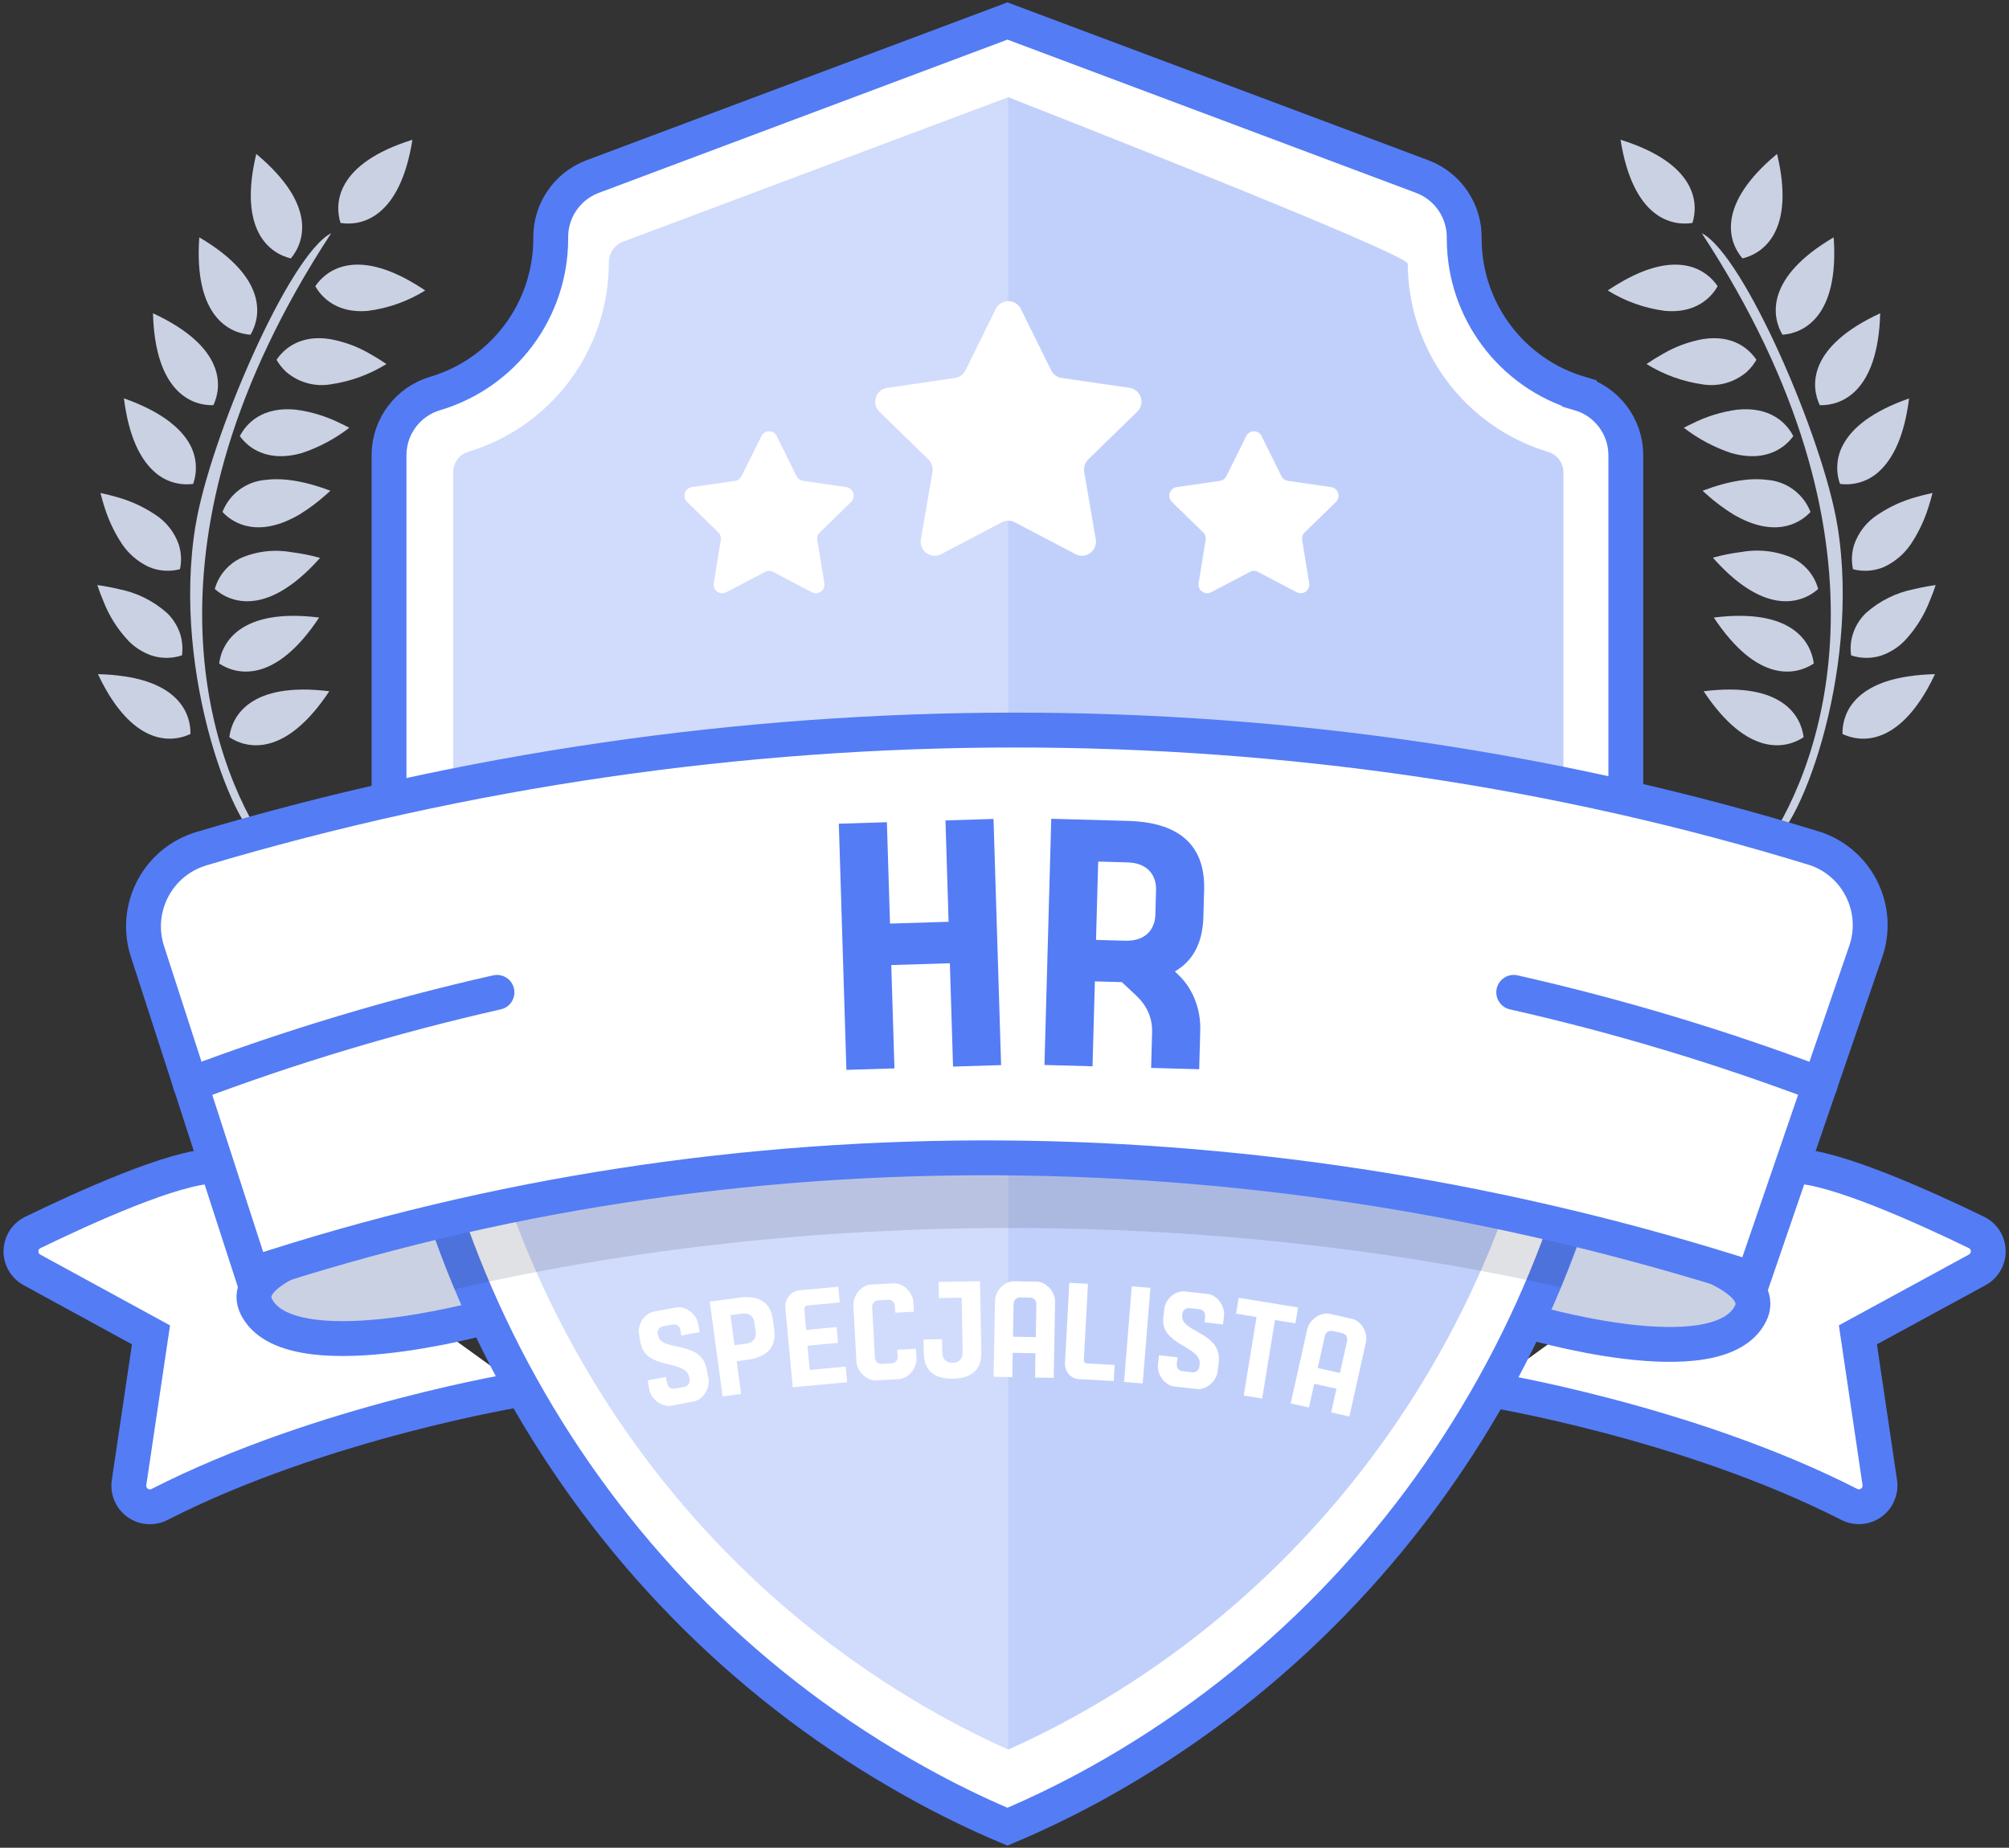
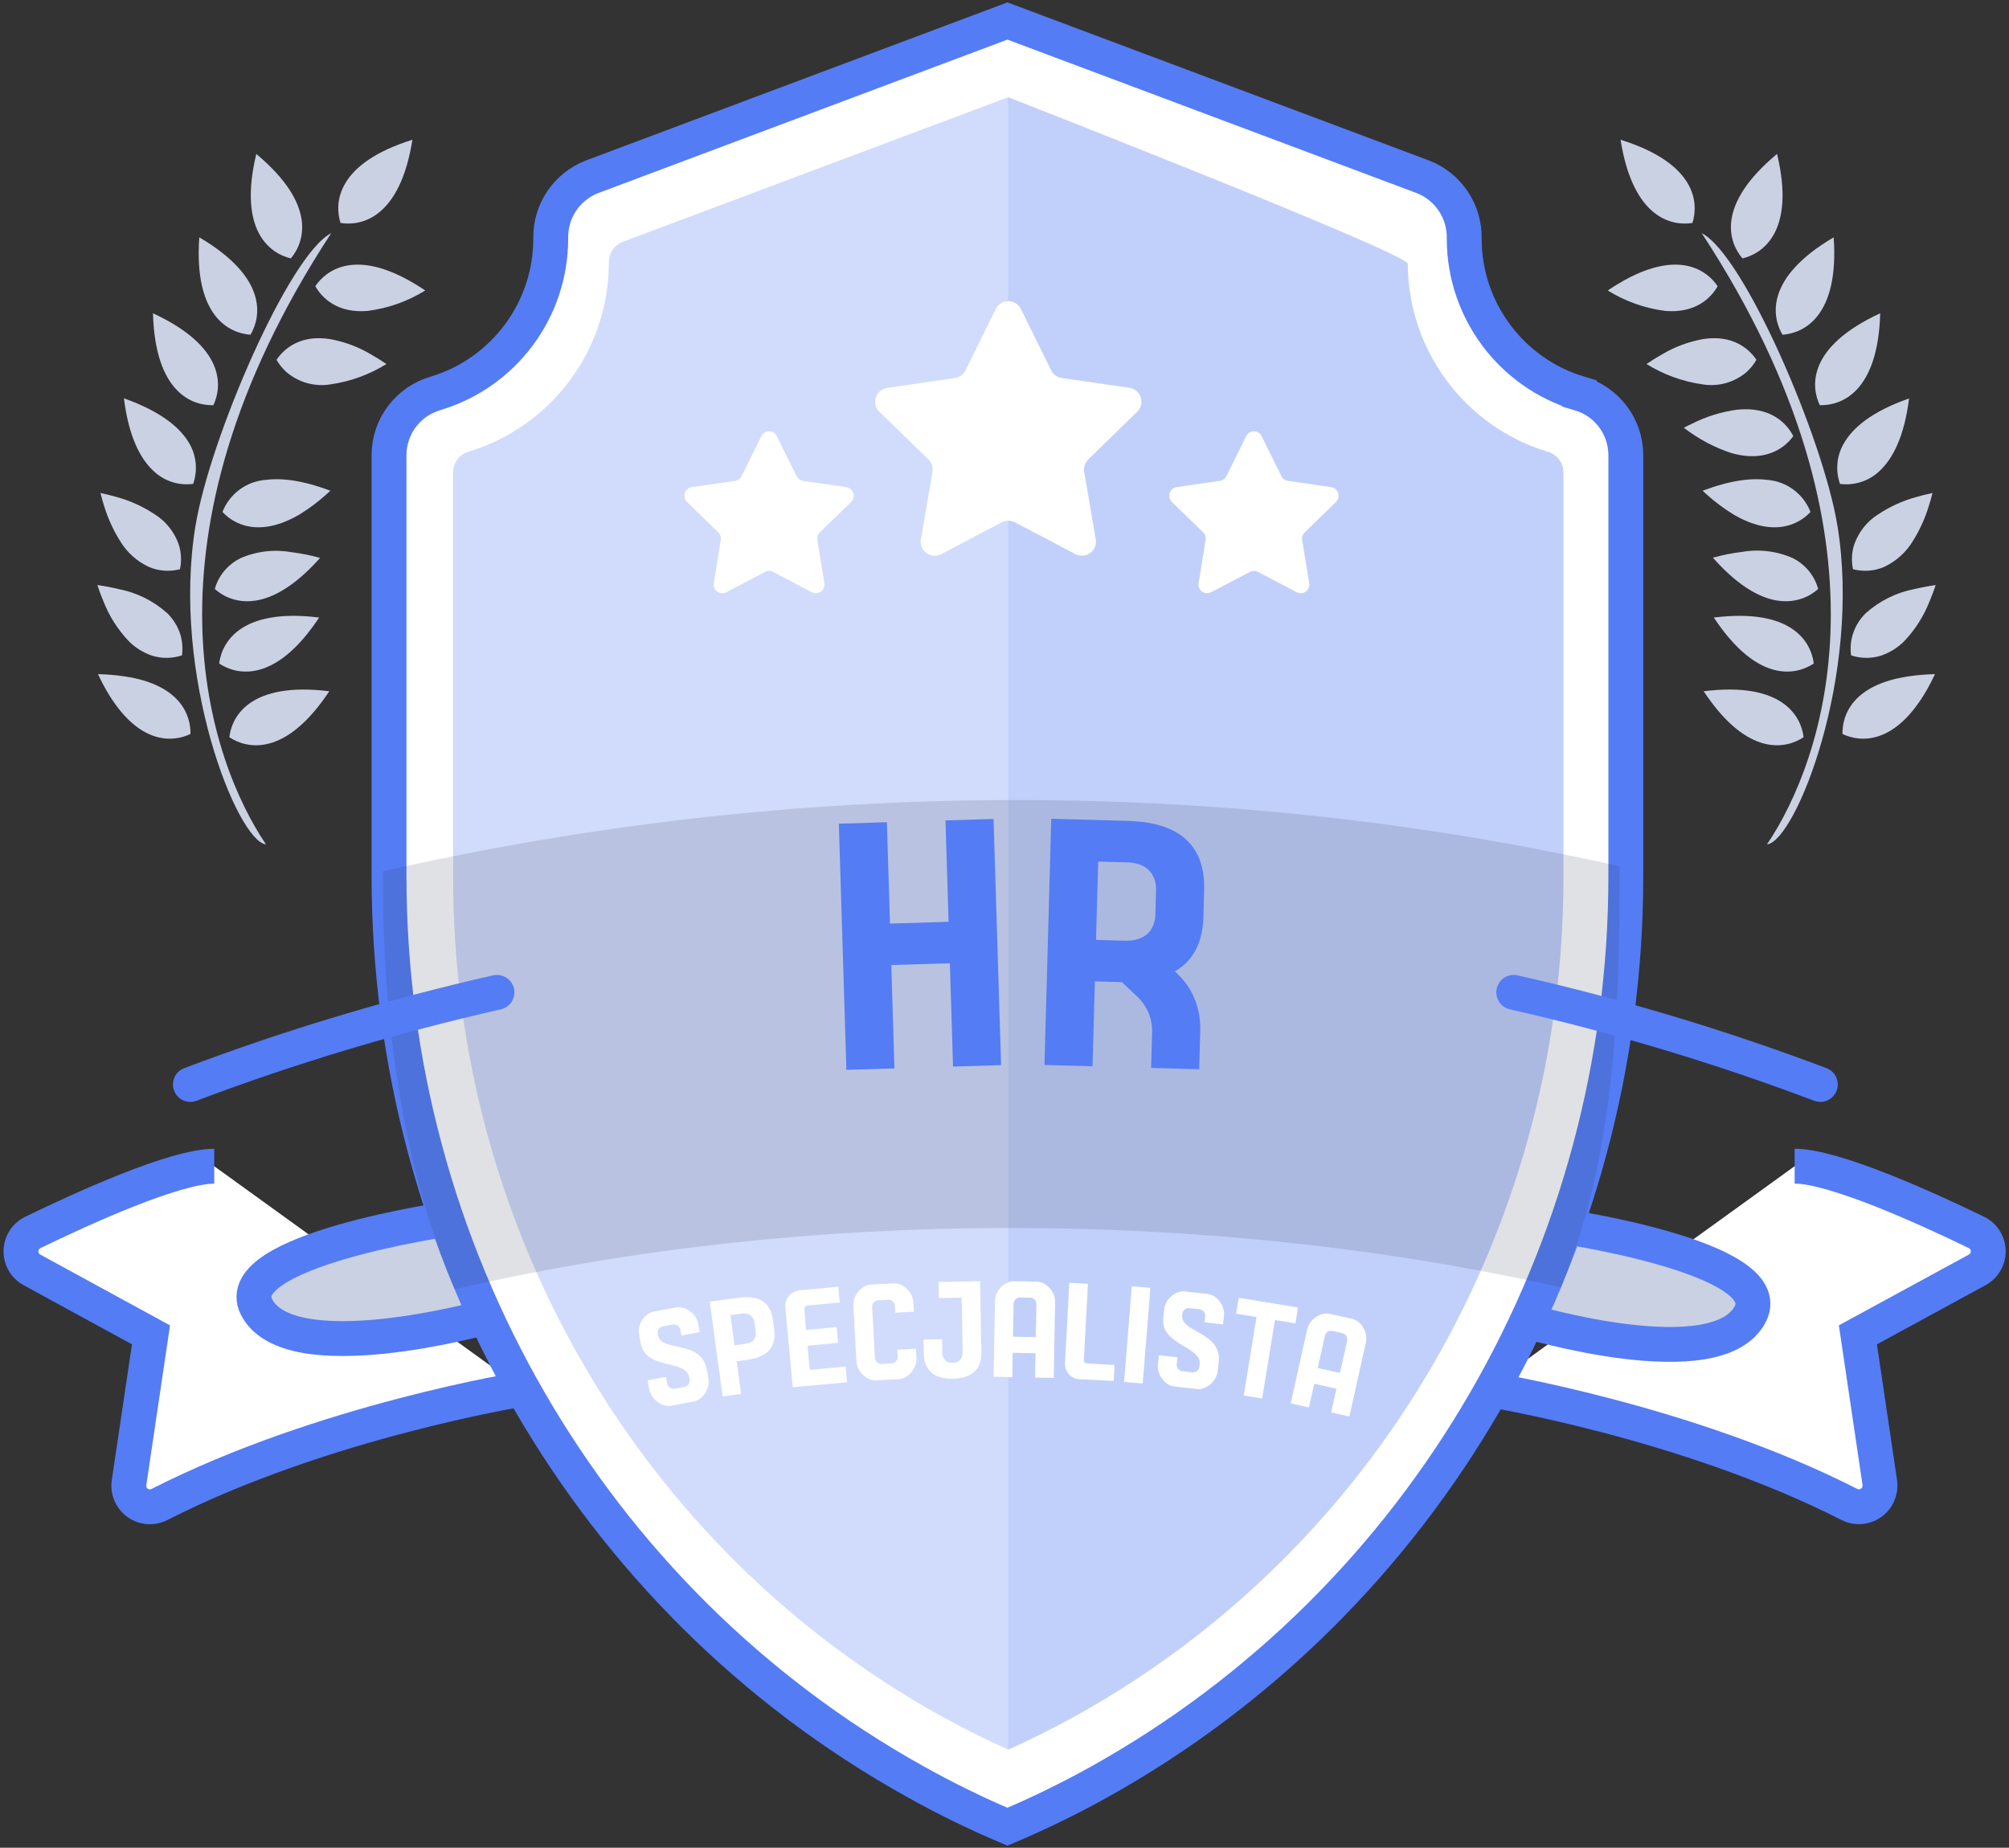
<svg xmlns="http://www.w3.org/2000/svg" width="287" height="264" viewBox="0 0 287 264" fill="none">
  <rect x="0" y="0" width="287" height="264" fill="#333333" stroke="none" />
  <g clip-path="url(#clip0_2794_297)">
    <path d="M212.303 198.462C212.303 198.462 240.843 203.04 264.214 214.963C265.704 215.705 267.513 215.102 268.255 213.612C268.526 213.064 268.629 212.448 268.544 211.839L265.414 190.718L282.477 181.429C283.936 180.627 284.467 178.8 283.665 177.34C283.369 176.797 282.911 176.363 282.356 176.092C275.028 172.527 261.976 166.623 256.379 166.623" fill="white" />
    <path d="M212.303 198.462C212.303 198.462 240.843 203.04 264.214 214.963C265.704 215.705 267.513 215.102 268.255 213.612C268.526 213.064 268.629 212.448 268.544 211.839L265.414 190.718L282.477 181.429C283.936 180.627 284.467 178.8 283.665 177.34C283.369 176.797 282.911 176.363 282.356 176.092C275.028 172.527 261.976 166.623 256.379 166.623" stroke="#547CF5" stroke-width="4.981" stroke-miterlimit="10" />
    <path d="M74.676 198.462C74.676 198.462 46.148 203.039 22.776 214.963C21.293 215.717 19.483 215.126 18.73 213.642C18.44 213.076 18.343 212.43 18.44 211.803L21.57 190.724L4.556 181.435C3.096 180.633 2.566 178.806 3.368 177.346C3.663 176.803 4.122 176.369 4.677 176.098C12.017 172.533 25.002 166.629 30.605 166.629" fill="white" />
    <path d="M74.676 198.462C74.676 198.462 46.148 203.039 22.776 214.963C21.293 215.717 19.483 215.126 18.73 213.642C18.44 213.076 18.343 212.43 18.44 211.803L21.57 190.724L4.556 181.435C3.096 180.633 2.566 178.806 3.368 177.346C3.663 176.803 4.122 176.369 4.677 176.098C12.017 172.533 25.002 166.629 30.605 166.629" stroke="#547CF5" stroke-width="4.981" stroke-miterlimit="10" />
    <path d="M64.217 174.137C64.217 174.137 32.614 178.673 36.63 186.707C41.268 195.971 69.254 188.214 69.254 188.214L64.211 174.143L64.217 174.137Z" fill="#CAD1E3" stroke="#547CF5" stroke-width="4.981" stroke-miterlimit="10" />
    <path d="M222.821 175.145C222.821 175.145 254.081 179.662 250.065 187.696C245.427 196.96 217.942 188.697 217.942 188.697L222.821 175.145Z" fill="#CAD1E3" stroke="#547CF5" stroke-width="4.981" stroke-miterlimit="10" />
    <path d="M262.478 75.056C260.469 62.74 249.155 36.407 243.105 33.313C271.868 77.251 260.373 108.915 252.424 120.646C256.501 120.224 265.994 96.473 262.484 75.05L262.478 75.056Z" fill="#CAD1E3" />
    <path d="M263.219 104.874C265.686 106.05 270.668 106.563 275.264 98.572C275.656 97.89 276.036 97.148 276.428 96.322C275.161 96.346 273.901 96.449 272.652 96.636C264.57 97.83 263.153 102.275 263.213 104.874H263.219Z" fill="#CAD1E3" />
    <path d="M268.249 73.53C266.681 74.537 265.499 76.045 264.884 77.806C264.522 78.946 264.461 80.158 264.715 81.328C266.198 81.714 267.767 81.6 269.172 80.997C270.879 80.194 272.308 78.904 273.279 77.281C274.226 75.773 274.968 74.145 275.499 72.444C275.698 71.823 275.891 71.172 276.072 70.436C275.209 70.623 274.407 70.822 273.665 71.039C271.741 71.576 269.914 72.414 268.255 73.53H268.249Z" fill="#CAD1E3" />
    <path d="M266.584 87.564C265.686 88.421 265.028 89.501 264.667 90.689C264.377 91.642 264.305 92.655 264.443 93.638C265.819 94.096 267.302 94.114 268.689 93.686C269.944 93.264 271.09 92.558 272.025 91.618C273.611 89.953 274.853 87.993 275.68 85.846C275.969 85.152 276.265 84.398 276.524 83.59C275.402 83.753 274.377 83.952 273.442 84.175C270.897 84.669 268.527 85.846 266.584 87.57V87.564Z" fill="#CAD1E3" />
    <path d="M231.507 19.966C233.292 31.238 238.853 32.324 241.778 31.854C242.671 29.031 242.4 23.374 231.507 19.966Z" fill="#CAD1E3" />
    <path d="M248.925 36.92C251.808 36.239 256.525 33.096 253.865 21.993C245.053 29.321 246.971 34.652 248.925 36.92Z" fill="#CAD1E3" />
    <path d="M259.969 57.891C262.918 57.981 268.292 56.172 268.6 44.761C258.208 49.562 258.684 55.201 259.969 57.891Z" fill="#CAD1E3" />
    <path d="M257.659 105.333C257.309 102.39 254.709 97.353 243.382 98.765C249.685 108.282 255.198 106.967 257.659 105.333Z" fill="#CAD1E3" />
    <path d="M254.637 47.825C257.586 47.626 262.761 45.303 261.953 33.91C252.115 39.694 253.129 45.273 254.637 47.825Z" fill="#CAD1E3" />
    <path d="M263.37 63.415C262.375 65.159 262.188 67.245 262.858 69.139C264.938 69.41 267.031 68.723 268.539 67.263C270.385 65.538 272.043 62.414 272.725 56.926C267.333 58.814 264.613 61.172 263.37 63.422V63.415Z" fill="#CAD1E3" />
    <path d="M249.558 53.114C250.094 52.619 250.553 52.046 250.915 51.407C249.829 49.779 247.471 47.794 243.297 48.446C241.247 48.813 239.28 49.543 237.483 50.605C236.759 51.015 235.999 51.479 235.215 52.01C237.658 53.53 240.396 54.519 243.249 54.923C245.517 55.285 247.827 54.622 249.564 53.114H249.558Z" fill="#CAD1E3" />
    <path d="M245.379 40.895C243.871 38.645 239.908 35.696 232.037 40.05C231.284 40.472 230.499 40.943 229.679 41.504C232.182 43.06 234.987 44.055 237.912 44.423C242.188 44.785 244.42 42.595 245.379 40.889V40.895Z" fill="#CAD1E3" />
    <path d="M254.951 63.614C255.416 63.234 255.826 62.8 256.188 62.318C255.247 60.472 252.925 58.041 248.154 58.536C245.904 58.838 243.721 59.519 241.701 60.544C241.321 60.725 240.941 60.906 240.549 61.117C242.581 62.692 244.867 63.91 247.304 64.724C250.941 65.767 253.395 64.857 254.951 63.62V63.614Z" fill="#CAD1E3" />
    <path d="M257.629 85.448C258.407 85.146 259.118 84.706 259.74 84.151C259.444 83.077 258.901 82.088 258.141 81.268C257.568 80.647 256.887 80.134 256.133 79.754C253.841 78.735 251.296 78.427 248.823 78.861C247.43 79.03 246.049 79.308 244.698 79.682C250.439 86.165 254.866 86.515 257.629 85.442V85.448Z" fill="#CAD1E3" />
    <path d="M258.642 73.15C257.629 70.538 255.192 68.747 252.399 68.56C250.144 68.276 247.158 68.632 243.226 70.116L243.811 70.647C244.999 71.72 246.29 72.679 247.653 73.518C253.407 76.871 257.007 74.905 258.648 73.144L258.642 73.15Z" fill="#CAD1E3" />
    <path d="M259.112 94.802C258.75 91.859 256.151 86.823 244.83 88.234C251.133 97.751 256.645 96.443 259.112 94.802Z" fill="#CAD1E3" />
    <path d="M27.944 75.056C29.953 62.74 41.267 36.407 47.317 33.313C18.554 77.251 30.049 108.915 37.998 120.646C33.921 120.224 24.398 96.473 27.938 75.05L27.944 75.056Z" fill="#CAD1E3" />
    <path d="M27.202 104.874C24.735 106.05 19.754 106.563 15.158 98.572C14.766 97.89 14.386 97.148 13.994 96.322C15.26 96.346 16.521 96.449 17.769 96.636C25.851 97.83 27.269 102.275 27.208 104.874H27.202Z" fill="#CAD1E3" />
    <path d="M22.173 73.53C23.741 74.537 24.924 76.045 25.539 77.806C25.901 78.946 25.961 80.158 25.708 81.328C24.224 81.714 22.656 81.6 21.25 80.997C19.544 80.194 18.114 78.904 17.143 77.281C16.196 75.773 15.454 74.145 14.924 72.444C14.725 71.823 14.532 71.172 14.351 70.436C15.213 70.623 16.015 70.822 16.757 71.039C18.681 71.576 20.509 72.414 22.167 73.53H22.173Z" fill="#CAD1E3" />
    <path d="M23.844 87.564C24.742 88.427 25.406 89.501 25.774 90.689C26.051 91.648 26.13 92.649 25.997 93.638C24.616 94.096 23.132 94.114 21.739 93.686C20.484 93.264 19.338 92.558 18.404 91.618C16.817 89.953 15.575 87.993 14.749 85.846C14.459 85.176 14.182 84.422 13.904 83.59C15.026 83.753 16.051 83.952 16.986 84.175C19.531 84.669 21.902 85.846 23.844 87.57V87.564Z" fill="#CAD1E3" />
    <path d="M58.916 19.966C57.13 31.238 51.569 32.324 48.644 31.854C47.752 29.031 48.023 23.374 58.916 19.966Z" fill="#CAD1E3" />
    <path d="M41.551 36.92C38.669 36.239 33.952 33.096 36.612 21.993C45.375 29.321 43.457 34.652 41.551 36.92Z" fill="#CAD1E3" />
    <path d="M30.485 57.891C27.535 57.981 22.162 56.172 21.854 44.761C32.216 49.562 31.751 55.201 30.485 57.891Z" fill="#CAD1E3" />
    <path d="M32.764 105.333C33.096 102.384 35.714 97.359 47.04 98.765C40.738 108.282 35.225 106.967 32.764 105.333Z" fill="#CAD1E3" />
    <path d="M35.786 47.825C32.837 47.626 27.662 45.303 28.47 33.91C38.307 39.694 37.294 45.273 35.786 47.825Z" fill="#CAD1E3" />
    <path d="M27.077 63.415C28.072 65.158 28.259 67.245 27.59 69.139C25.503 69.416 23.398 68.723 21.89 67.251C20.045 65.526 18.386 62.402 17.704 56.914C23.066 58.813 25.817 61.172 27.083 63.421L27.077 63.415Z" fill="#CAD1E3" />
    <path d="M40.864 53.114C40.327 52.619 39.869 52.046 39.507 51.407C40.593 49.779 42.951 47.794 47.125 48.446C49.175 48.813 51.142 49.543 52.939 50.605C53.663 51.015 54.422 51.479 55.207 52.01C52.764 53.53 50.026 54.519 47.173 54.923C44.905 55.285 42.595 54.622 40.858 53.114H40.864Z" fill="#CAD1E3" />
    <path d="M45.043 40.895C46.551 38.645 50.514 35.696 58.385 40.05C59.138 40.472 59.922 40.943 60.743 41.504C58.24 43.06 55.435 44.055 52.51 44.423C48.234 44.785 46.002 42.595 45.043 40.889V40.895Z" fill="#CAD1E3" />
-     <path d="M35.497 63.614C35.033 63.234 34.623 62.8 34.261 62.318C35.202 60.472 37.524 58.041 42.294 58.536C44.544 58.838 46.727 59.519 48.748 60.544C49.128 60.725 49.508 60.906 49.9 61.117C47.867 62.692 45.582 63.91 43.145 64.724C39.508 65.767 37.029 64.857 35.497 63.62V63.614Z" fill="#CAD1E3" />
    <path d="M32.795 85.448C32.017 85.146 31.305 84.706 30.684 84.151C30.979 83.089 31.528 82.112 32.282 81.298C32.855 80.677 33.537 80.164 34.291 79.784C36.583 78.765 39.128 78.457 41.6 78.891C42.994 79.06 44.375 79.338 45.726 79.712C39.984 86.165 35.557 86.515 32.795 85.442V85.448Z" fill="#CAD1E3" />
    <path d="M31.781 73.15C32.794 70.538 35.231 68.747 38.023 68.56C40.279 68.276 43.264 68.632 47.197 70.116L46.612 70.647C45.424 71.72 44.133 72.679 42.77 73.518C37.016 76.871 33.415 74.905 31.775 73.144L31.781 73.15Z" fill="#CAD1E3" />
    <path d="M31.311 94.802C31.673 91.859 34.321 86.823 45.593 88.234C39.29 97.751 33.778 96.443 31.311 94.802Z" fill="#CAD1E3" />
    <path d="M225.627 56.208C215.874 53.283 209.185 44.308 209.173 34.121V34.061C209.246 30.171 206.875 26.655 203.251 25.255L143.921 3L84.585 25.255C80.96 26.655 78.596 30.171 78.675 34.061V34.121C78.662 44.308 71.968 53.283 62.209 56.208C58.301 57.342 55.599 60.912 55.575 64.983V125.176C55.575 178.679 84.024 228.57 130.773 254.565C135.037 256.953 139.422 259.1 143.921 261C148.414 259.1 152.799 256.959 157.063 254.583C203.812 228.534 232.261 178.679 232.261 125.176V65.008C232.243 60.93 229.541 57.354 225.627 56.214V56.208Z" fill="white" stroke="#547CF5" stroke-width="4.981" stroke-miterlimit="10" />
    <path d="M144.042 13.893L88.922 34.574C87.709 35.068 86.931 36.275 86.986 37.583C86.956 49.978 78.85 60.9 66.998 64.525C65.683 64.887 64.766 66.063 64.742 67.426V125.471C64.742 175.374 91.364 221.2 134.217 245.047C137.498 246.875 140.791 248.533 144.042 249.975C147.292 248.527 150.598 246.875 153.879 245.047C196.731 221.194 223.347 175.368 223.347 125.471V67.45C223.323 66.093 222.406 64.911 221.097 64.549C209.264 60.949 201.158 50.056 201.11 37.686C201.11 36.202 144.042 13.893 144.042 13.893Z" fill="#C1D0FB" />
    <path opacity="0.25" d="M143.993 13.917L88.922 34.574C87.709 35.068 86.931 36.275 86.986 37.583C86.956 49.978 78.85 60.9 66.998 64.525C65.683 64.887 64.766 66.063 64.742 67.426V125.471C64.742 175.374 91.364 221.2 134.217 245.047C137.498 246.875 140.791 248.533 144.042 249.975V14.043L143.993 13.911V13.917Z" fill="white" />
-     <path opacity="0.15" d="M231.38 123.776C174.162 110.9 113.24 111.177 54.7 124.488V125.17C54.7 145.519 57.258 166.026 64.929 184.216C115.351 172.563 172.503 172.594 222.973 183.926C230.512 165.857 231.374 145.35 231.374 125.17V123.776H231.38Z" fill="#323A4F" />
+     <path opacity="0.15" d="M231.38 123.776C174.162 110.9 113.24 111.177 54.7 124.488V125.17C54.7 145.519 57.258 166.026 64.929 184.216C115.351 172.563 172.503 172.594 222.973 183.926C230.512 165.857 231.374 145.35 231.374 125.17V123.776H231.38" fill="#323A4F" />
    <path d="M145.796 44.061L150.175 52.927C150.465 53.5 151.013 53.898 151.653 54.001L161.441 55.424C162.527 55.635 163.239 56.691 163.028 57.776C162.955 58.15 162.78 58.488 162.521 58.765L155.446 65.659C154.994 66.111 154.783 66.763 154.885 67.396L156.55 77.143C156.689 78.24 155.905 79.248 154.807 79.386C154.433 79.434 154.053 79.374 153.709 79.211L144.958 74.615C144.385 74.32 143.703 74.32 143.13 74.615L134.385 79.211C133.384 79.688 132.184 79.26 131.713 78.258C131.55 77.915 131.49 77.529 131.538 77.149L133.215 67.402C133.318 66.769 133.106 66.124 132.654 65.665L125.567 58.771C124.813 57.963 124.856 56.691 125.664 55.937C125.941 55.677 126.285 55.502 126.659 55.43L136.436 54.007C137.075 53.916 137.63 53.512 137.913 52.933L142.292 44.067C142.829 43.096 144.053 42.746 145.018 43.283C145.35 43.464 145.621 43.735 145.802 44.067L145.796 44.061Z" fill="white" />
    <path d="M111.026 62.432L113.788 68.023C113.969 68.391 114.319 68.644 114.723 68.705L120.899 69.597C121.58 69.7 122.051 70.327 121.948 71.009C121.906 71.274 121.785 71.521 121.592 71.714L117.123 76.069C116.828 76.347 116.689 76.763 116.761 77.161L117.763 83.313C117.883 83.982 117.431 84.627 116.761 84.742C116.49 84.79 116.207 84.742 115.965 84.615L110.447 81.714C110.085 81.521 109.651 81.521 109.295 81.714L103.764 84.615C103.161 84.935 102.413 84.706 102.093 84.109C101.961 83.868 101.918 83.584 101.967 83.313L102.968 77.161C103.04 76.763 102.908 76.353 102.618 76.069L98.149 71.714C97.66 71.232 97.654 70.442 98.131 69.953C98.318 69.76 98.565 69.634 98.83 69.597L105.006 68.705C105.411 68.651 105.76 68.391 105.941 68.023L108.71 62.432C108.945 61.793 109.651 61.461 110.296 61.697C110.64 61.823 110.905 62.089 111.032 62.432H111.026Z" fill="white" />
    <path d="M180.289 62.432L183.052 68.023C183.233 68.391 183.582 68.644 183.987 68.705L190.163 69.597C190.844 69.7 191.315 70.327 191.212 71.009C191.17 71.274 191.049 71.521 190.856 71.714L186.387 76.069C186.091 76.347 185.953 76.763 186.025 77.161L187.026 83.313C187.147 83.982 186.695 84.627 186.025 84.742C185.754 84.79 185.47 84.742 185.229 84.615L179.71 81.714C179.349 81.521 178.914 81.521 178.558 81.714L173.028 84.615C172.425 84.935 171.677 84.706 171.357 84.109C171.224 83.868 171.182 83.584 171.23 83.313L172.232 77.161C172.304 76.763 172.171 76.353 171.882 76.069L167.413 71.714C166.924 71.232 166.918 70.442 167.395 69.953C167.581 69.76 167.829 69.634 168.094 69.597L174.27 68.705C174.674 68.651 175.024 68.391 175.205 68.023L177.973 62.432C178.209 61.793 178.914 61.461 179.56 61.697C179.903 61.823 180.169 62.089 180.295 62.432H180.289Z" fill="white" />
-     <path d="M250.469 182.744C180.983 160.41 105.393 159.162 35.997 182.032L21.069 135.948C19.127 129.989 22.282 123.559 28.186 121.454L28.657 121.291C104.506 98.686 185.989 98.614 259.474 121.291C265.493 123.427 268.641 130.037 266.5 136.056C266.482 136.11 266.458 136.171 266.44 136.225L250.469 182.744Z" fill="white" stroke="#547CF5" stroke-width="4.981" stroke-miterlimit="10" stroke-linecap="round" />
    <path d="M216.247 141.786C231.133 145.151 245.771 149.548 260.047 154.946Z" fill="white" />
    <path d="M216.247 141.786C231.133 145.151 245.771 149.548 260.047 154.946" stroke="#547CF5" stroke-width="4.981" stroke-miterlimit="10" stroke-linecap="round" />
    <path d="M27.197 154.946C41.474 149.548 56.111 145.151 70.997 141.786Z" fill="white" />
    <path d="M27.197 154.946C41.474 149.548 56.111 145.151 70.997 141.786" stroke="#547CF5" stroke-width="4.981" stroke-miterlimit="10" stroke-linecap="round" />
    <path d="M136.149 152.393L135.695 137.628L127.325 137.885L127.779 152.65L120.914 152.861L119.833 117.689L126.698 117.478L127.143 131.961L135.513 131.703L135.068 117.221L141.933 117.01L143.014 152.182L136.149 152.393Z" fill="#547CF5" />
    <path d="M172.019 127.142L171.913 130.998C171.801 135.042 170.182 137.445 167.839 138.792L168.572 139.518C170.403 141.357 171.55 144.165 171.465 147.222L171.312 152.771L164.446 152.582L164.585 147.55C164.64 145.575 163.982 143.816 162.285 142.216L160.267 140.325L156.41 140.218L156.076 152.351L149.21 152.162L150.18 116.986L161.184 117.29C166.827 117.445 172.229 119.524 172.019 127.142ZM156.574 134.293L160.712 134.407C164.709 134.517 165.029 131.467 165.047 130.809L165.151 127.047C165.169 126.388 165.018 123.325 161.021 123.215L156.883 123.101L156.574 134.293Z" fill="#547CF5" />
    <path d="M92.761 198.533L92.516 197.222L95.138 196.73L95.313 197.664C95.411 198.185 95.844 198.513 96.365 198.416L97.784 198.15C98.287 198.056 98.608 197.586 98.507 197.048L98.453 196.76C97.966 194.156 92.257 195.839 91.516 191.887L91.288 190.665C91.022 189.246 92.063 187.657 93.392 187.408L96.589 186.809C97.918 186.56 99.471 187.701 99.737 189.12L99.962 190.323L97.34 190.815L97.181 189.97C97.087 189.467 96.618 189.146 96.115 189.241L94.696 189.506C94.193 189.601 93.872 190.07 93.966 190.573L94.01 190.806C94.461 193.213 100.164 191.401 100.955 195.622L101.204 196.951C101.47 198.37 100.435 199.996 99.106 200.245L95.909 200.844C94.58 201.093 93.027 199.952 92.761 198.533Z" fill="white" />
    <path d="M104.932 192.21L106.526 191.995C108.065 191.787 107.997 190.597 107.962 190.344L107.766 188.895C107.732 188.641 107.482 187.476 105.943 187.685L104.349 187.9L104.932 192.21ZM106.798 194.281L105.241 194.492L105.872 199.164L103.228 199.522L101.397 185.976L105.635 185.403C107.808 185.109 110.014 185.604 110.411 188.537L110.606 189.986C111.003 192.92 108.971 193.988 106.798 194.281Z" fill="white" />
    <path d="M114.908 187.027L115.148 190.014L119.515 189.609L119.725 191.866L115.357 192.271L115.678 195.728L120.81 195.252L121.017 197.49L113.247 198.211L112.194 186.856C112.076 185.583 112.982 184.471 114.256 184.353L119.751 183.843L119.96 186.099L115.32 186.53C115.066 186.553 114.884 186.772 114.908 187.027Z" fill="white" />
    <path d="M127.895 187.56L127.841 186.574C127.813 186.063 127.39 185.684 126.879 185.712L125.455 185.789C124.944 185.817 124.565 186.24 124.593 186.751L124.989 194.014C125.016 194.525 125.44 194.904 125.951 194.876L127.374 194.799C127.885 194.771 128.265 194.348 128.237 193.837L128.183 192.851L130.847 192.706L130.921 194.056C130.999 195.498 129.762 196.975 128.412 197.048L125.164 197.225C123.813 197.299 122.423 195.966 122.344 194.524L121.909 186.531C121.83 185.09 123.067 183.613 124.418 183.54L127.666 183.363C129.016 183.289 130.407 184.622 130.485 186.064L130.559 187.414L127.895 187.56Z" fill="white" />
    <path d="M137.522 193.244L137.381 185.405L134.128 185.464L134.087 183.162L140.007 183.055L140.189 193.196C140.243 196.156 138.246 196.941 136.145 196.979C134.044 197.017 132.02 196.304 131.967 193.344L131.932 191.389L134.581 191.341L134.617 193.333C134.621 193.552 134.715 194.738 136.104 194.714C137.493 194.689 137.526 193.463 137.522 193.244Z" fill="white" />
    <path d="M144.717 190.987L147.969 191.047L148.055 186.333C148.065 185.821 147.67 185.412 147.159 185.402L145.733 185.376C145.222 185.367 144.812 185.762 144.803 186.273L144.717 190.987ZM147.863 196.821L147.927 193.349L144.674 193.289L144.611 196.761L141.943 196.712L142.142 185.859C142.169 184.415 143.51 183.033 144.862 183.057L148.114 183.117C149.466 183.142 150.756 184.573 150.73 186.016L150.531 196.87L147.863 196.821Z" fill="white" />
    <path d="M155.285 194.807L159.227 195.02L159.103 197.319L154.121 197.05C152.862 196.982 152.082 195.824 152.139 194.783L152.759 183.287L155.423 183.431L154.836 194.307C154.821 194.581 155.011 194.792 155.285 194.807Z" fill="white" />
    <path d="M160.581 197.452L161.685 183.79L164.345 184.005L163.241 197.667L160.581 197.452Z" fill="white" />
    <path d="M165.419 194.959L165.57 193.634L168.221 193.936L168.113 194.88C168.053 195.407 168.371 195.848 168.897 195.908L170.332 196.072C170.84 196.13 171.285 195.776 171.347 195.231L171.38 194.941C171.681 192.308 165.73 192.236 166.185 188.241L166.326 187.006C166.49 185.572 167.953 184.359 169.296 184.513L172.528 184.882C173.872 185.035 175.02 186.582 174.856 188.017L174.717 189.233L172.066 188.931L172.164 188.077C172.222 187.569 171.868 187.124 171.359 187.066L169.925 186.902C169.416 186.844 168.971 187.198 168.913 187.706L168.887 187.942C168.609 190.375 174.593 190.323 174.106 194.589L173.953 195.933C173.789 197.367 172.322 198.616 170.978 198.463L167.746 198.094C166.403 197.941 165.255 196.394 165.419 194.959Z" fill="white" />
    <path d="M185.431 186.807L185.061 189.08L182.139 188.603L180.308 199.821L177.674 199.391L179.505 188.173L176.584 187.696L176.954 185.424L185.431 186.807Z" fill="white" />
    <path d="M188.246 195.462L191.421 196.169L192.447 191.567C192.558 191.067 192.253 190.588 191.754 190.476L190.362 190.166C189.863 190.055 189.383 190.36 189.272 190.86L188.246 195.462ZM190.166 201.806L190.921 198.417L187.746 197.709L186.991 201.098L184.386 200.518L186.747 189.923C187.061 188.513 188.651 187.426 189.971 187.72L193.146 188.428C194.466 188.722 195.444 190.381 195.131 191.79L192.77 202.386L190.166 201.806Z" fill="white" />
  </g>
  <defs>
    <clipPath id="clip0_2794_297">
      <rect width="287" height="264" fill="white" />
    </clipPath>
  </defs>
</svg>